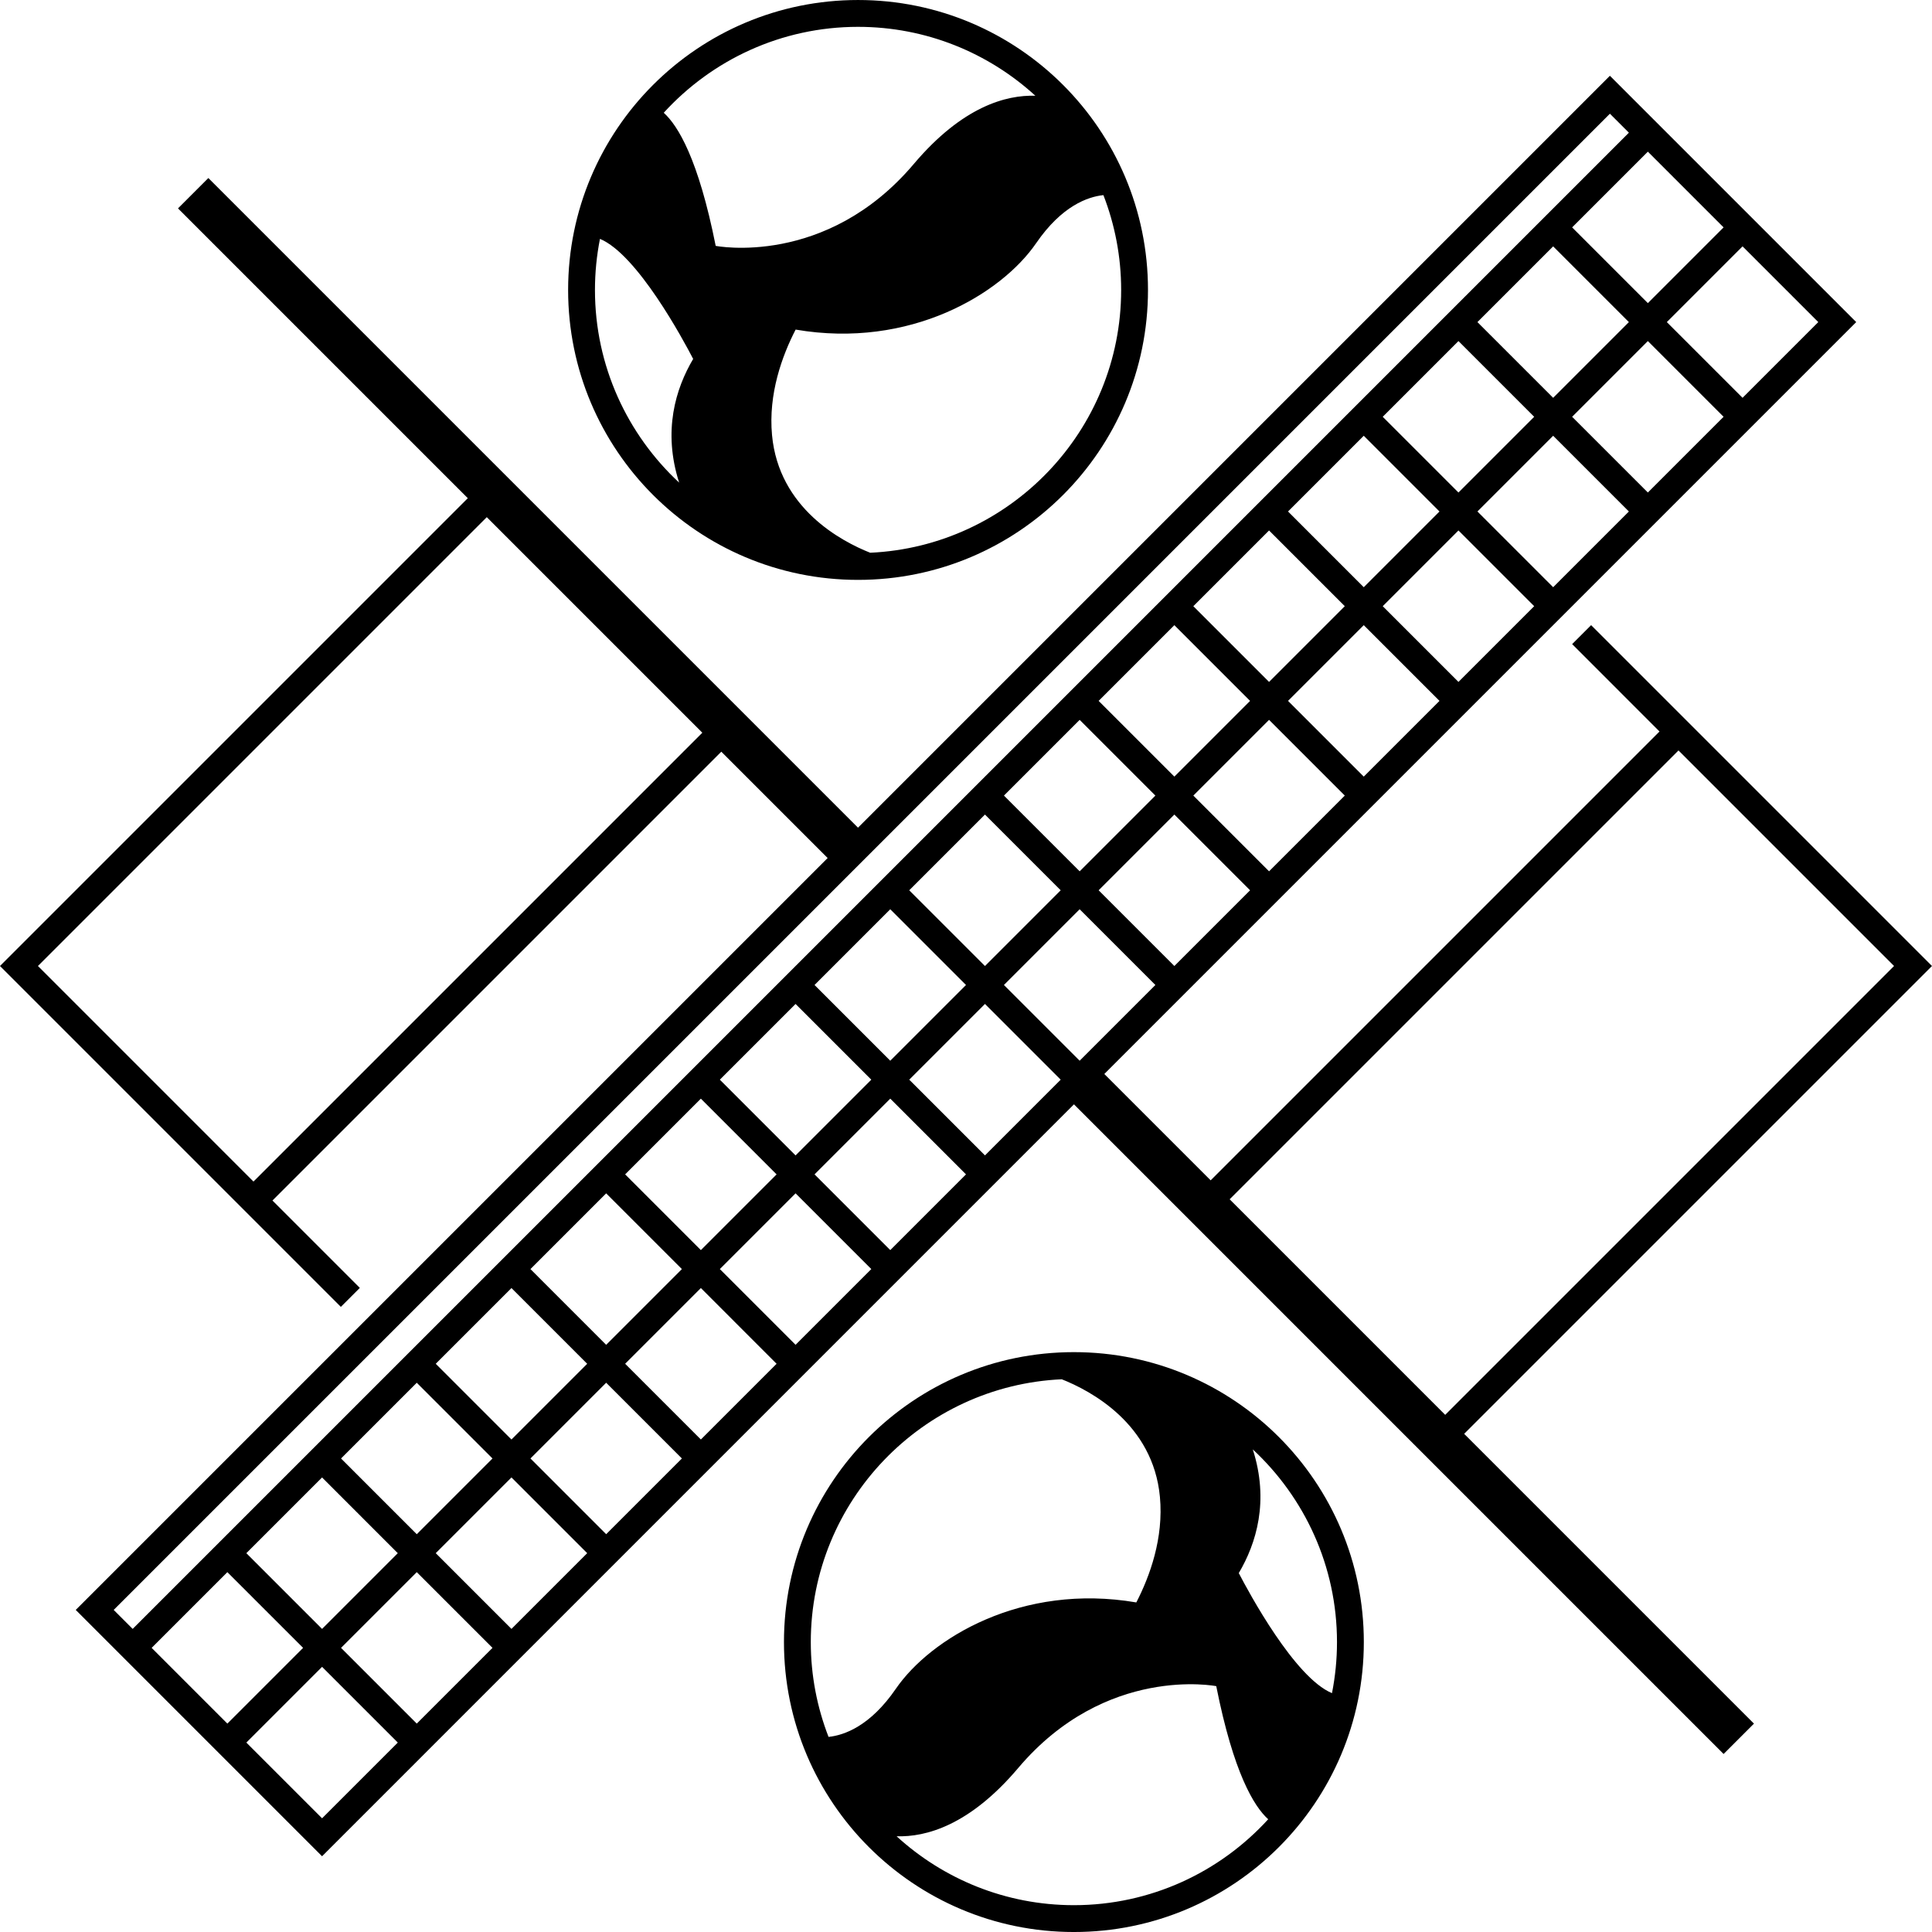
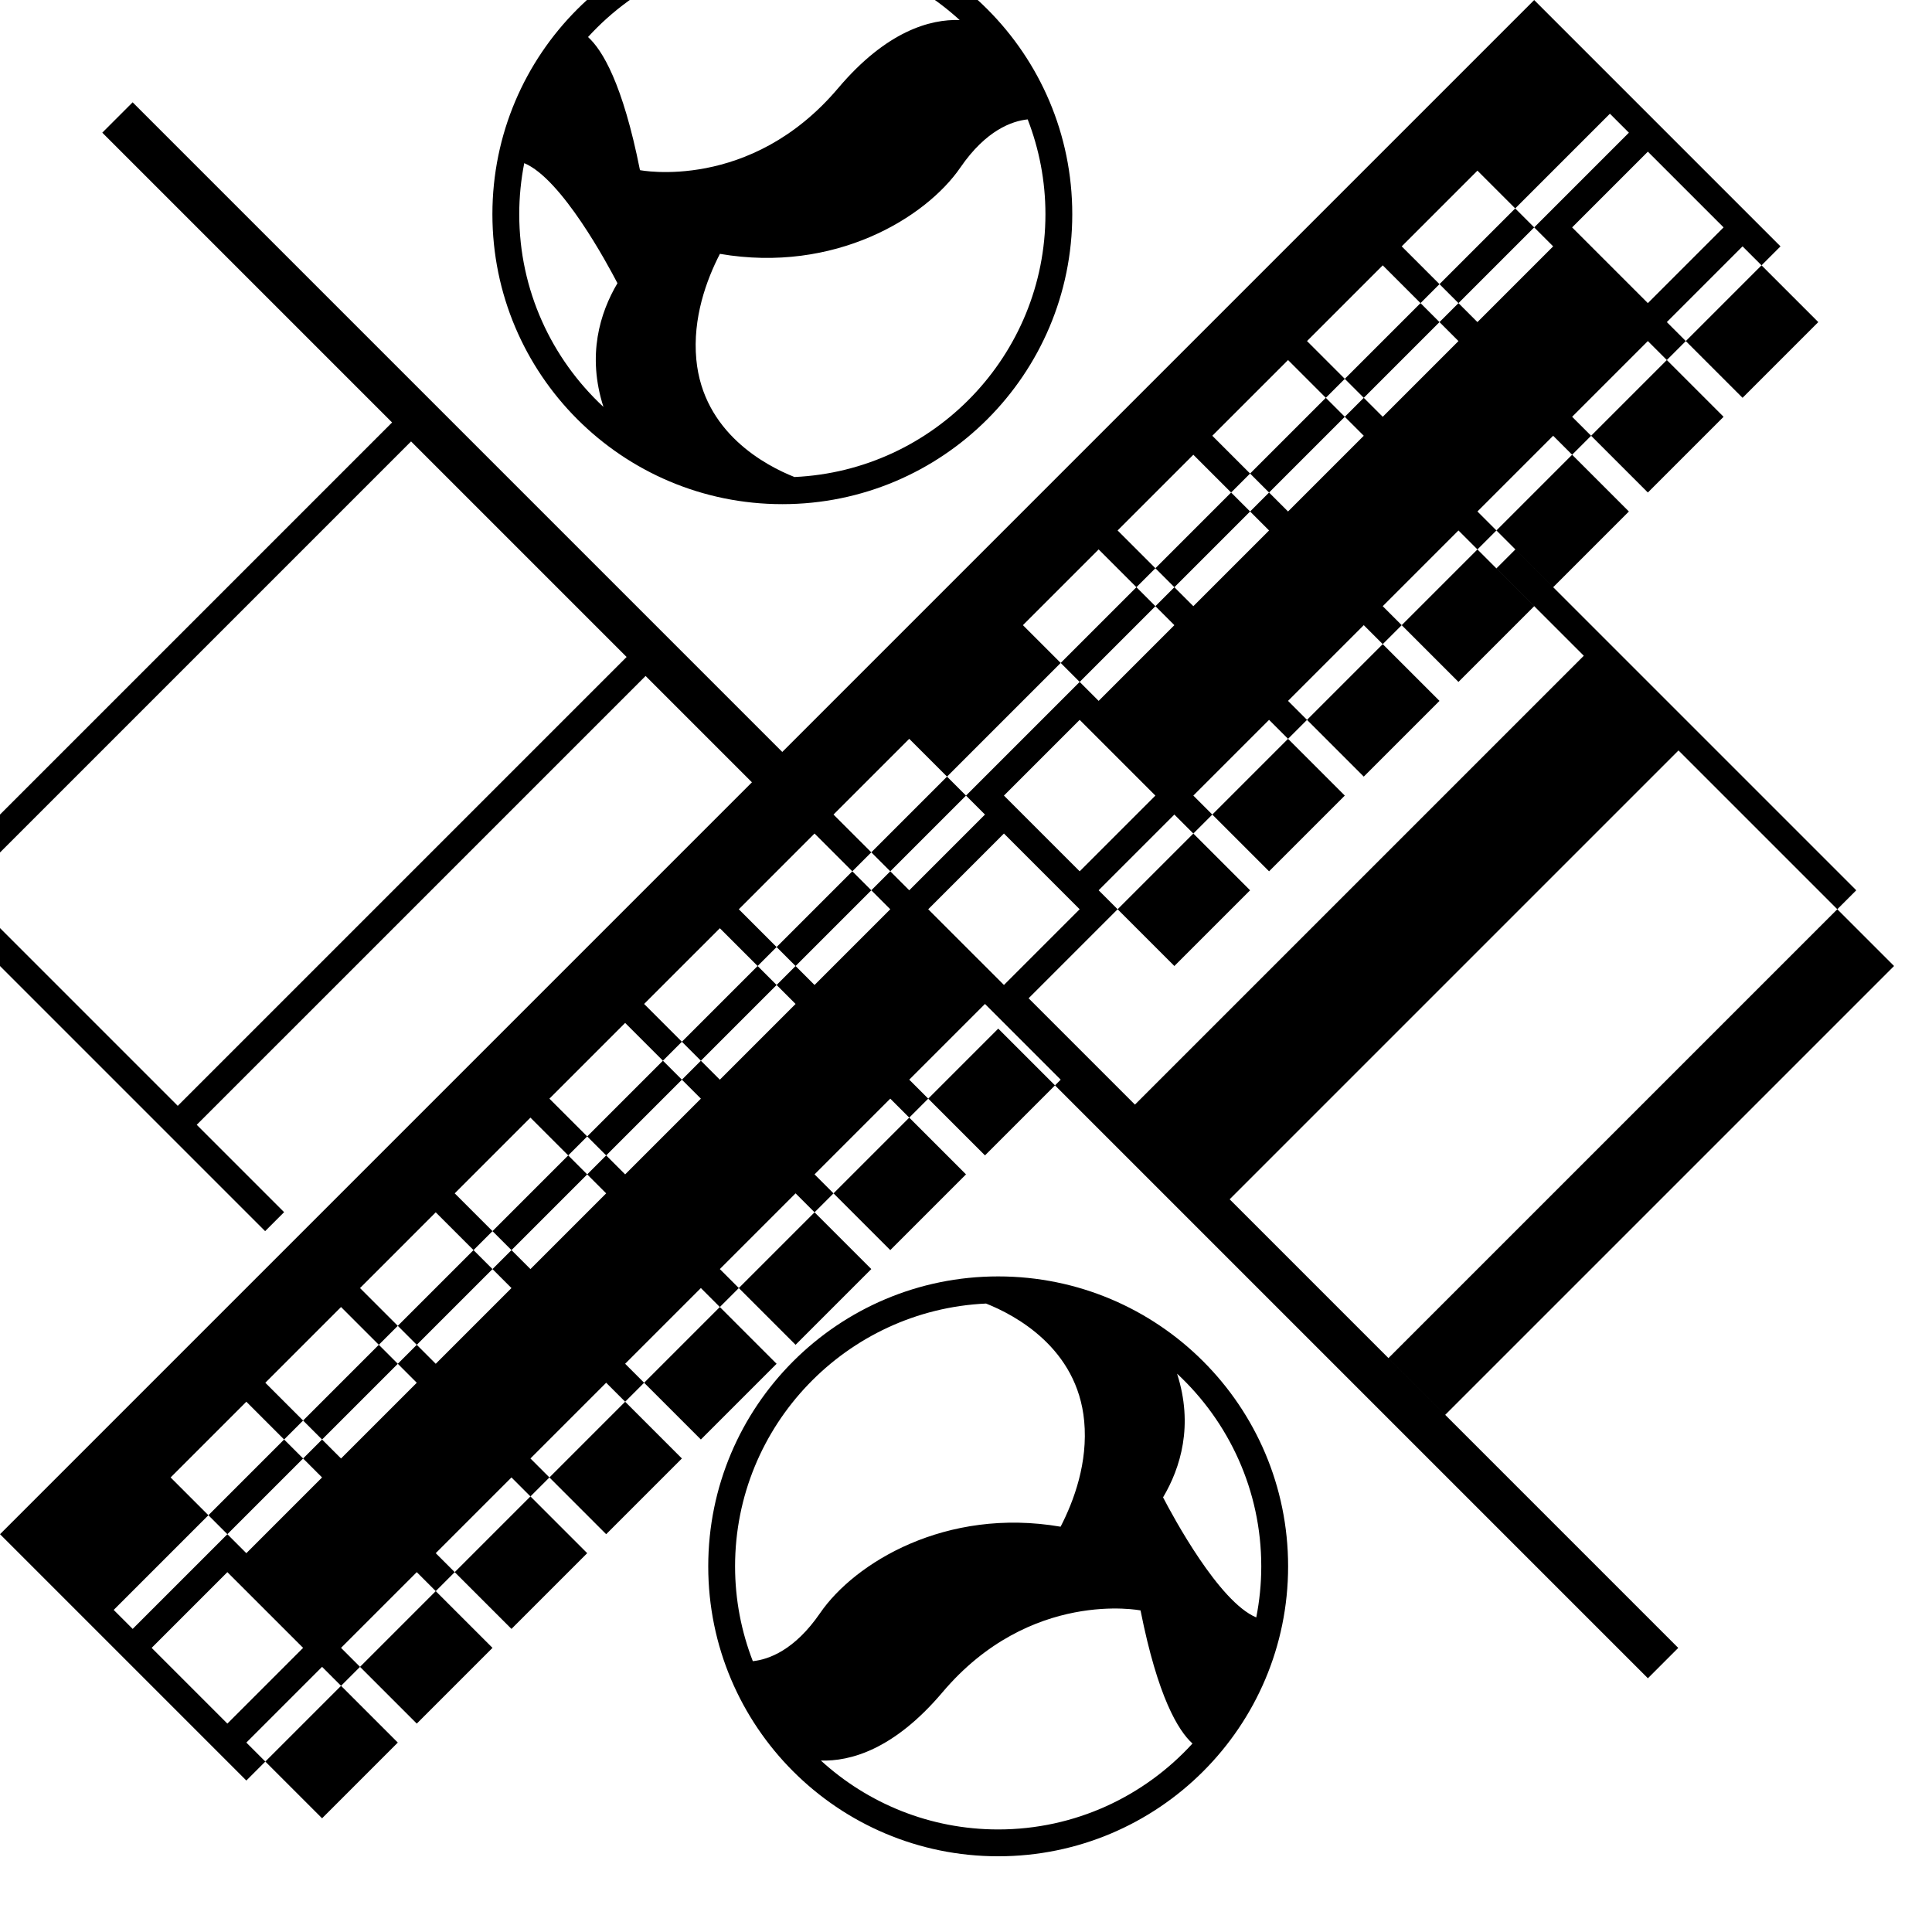
<svg xmlns="http://www.w3.org/2000/svg" enable-background="new 0 0 441.212 441.213" height="316.228" viewBox="0 0 441.212 441.213" width="316.228">
-   <path d="m280.816 273.884 102.504-102.504 49.226 49.226-102.504 102.504zm-55.878-10.024-17.294-17.294 17.296-17.294 17.292 17.292zm-21.626 21.626-17.294-17.294 17.294-17.294 17.294 17.294zm-21.626 21.626-17.294-17.294 17.294-17.294 17.294 17.294zm-21.626 21.626-17.294-17.292 17.294-17.294 17.292 17.294zm-21.628 21.628-17.292-17.294 17.292-17.294 17.294 17.294zm-21.626 21.626-17.294-17.294 17.294-17.294 17.294 17.294zm-21.626 21.626-17.294-17.294 17.294-17.292 17.294 17.292zm-21.626 21.626-17.294-17.292 17.294-17.294 17.294 17.292zm-38.92-38.92 17.292-17.292 17.294 17.292-17.294 17.294zm-8.668-8.666 341.692-341.69 4.334 4.332-341.692 341.692zm367.652-315.73-17.294 17.294-17.294-17.294 17.294-17.294zm21.626 21.626-17.294 17.292-17.292-17.292 17.292-17.294zm-38.92 38.92-17.294-17.294 17.294-17.294 17.294 17.294zm-21.626 21.626-17.294-17.294 17.294-17.294 17.294 17.294zm-21.626 21.626-17.294-17.292 17.294-17.296 17.294 17.296zm-21.628 21.626-17.294-17.292 17.294-17.294 17.294 17.294zm-21.626 21.628-17.294-17.294 17.294-17.294 17.294 17.294zm-21.626 21.626-17.294-17.294 17.294-17.294 17.294 17.294zm-4.334-38.92-17.292 17.294-17.294-17.294 17.294-17.294zm21.628-21.626-17.294 17.292-17.294-17.292 17.294-17.294zm21.626-21.626-17.294 17.294-17.294-17.294 17.294-17.294zm21.626-21.628-17.294 17.294-17.294-17.294 17.296-17.294zm8.666-43.252 17.294-17.294 17.294 17.294-17.294 17.294zm12.962 21.626-17.294 17.294-17.294-17.294 17.294-17.294zm-142.722 108.132 17.294-17.294 17.294 17.294-17.292 17.294zm-21.626 21.628 17.294-17.296 17.294 17.296-17.294 17.292zm-21.626 21.624 17.294-17.292 17.294 17.294-17.294 17.294zm-21.626 21.628 17.294-17.294 17.294 17.294-17.294 17.294zm-21.626 21.626 17.292-17.294 17.294 17.294-17.294 17.294zm-21.626 21.628 17.292-17.294 17.294 17.294-17.294 17.294zm-8.668 43.252-17.292 17.294-17.294-17.294 17.294-17.294zm-12.96-21.626 17.294-17.294 17.294 17.294-17.294 17.294zm168.68-90.84-17.294-17.292 17.294-17.296 17.292 17.296zm-188.676 27.6-49.224-49.226 102.504-102.504 49.224 49.226zm383.322-49.226-77.844-77.844-4.332 4.332 19.952 19.954-102.504 102.504-24.286-24.286 171.712-171.712-56.252-56.252-171.712 171.712-148.36-148.36-6.932 6.934 66.182 66.182-106.836 106.836 77.844 77.844 4.332-4.334-19.952-19.952 102.504-102.502 24.286 24.284-171.712 171.712 56.252 56.254 171.71-171.714 148.362 148.36 6.932-6.934-66.182-66.182zm-304.193-166.056c8.526 3.544 19.012 23.032 21.284 27.418-4 6.76-6.992 16.44-3.2 28.248-11.816-10.98-19.228-26.64-19.228-44.002 0-3.992.4-7.888 1.144-11.664m58.94-48.422c15.588 0 29.804 5.97 40.494 15.736-6.652-.216-16.644 2.432-27.774 15.588-20.03 23.672-45.232 18.696-45.232 18.696-3.94-19.814-8.612-27.466-11.864-30.398 10.996-12.05 26.818-19.622 44.376-19.622m56.032 38.43c2.606 6.724 4.052 14.022 4.052 21.656 0 32.202-25.466 58.56-57.314 60.014-6.542-2.59-20.86-10.12-22.416-26.86-.878-9.426 2.31-18.13 5.39-24.102 26.222 4.498 47.05-8.262 54.918-19.722 5.864-8.542 11.803-10.612 15.37-10.986m-56.032 87.868c36.568 0 66.212-29.644 66.212-66.212s-29.644-66.214-66.212-66.214-66.212 29.646-66.212 66.214 29.644 66.212 66.212 66.212m108.23 254.237c-8.526-3.544-19.01-23.032-21.284-27.418 4-6.76 6.992-16.44 3.2-28.248 11.816 10.982 19.228 26.64 19.228 44.004 0 3.99-.398 7.886-1.144 11.662m-58.94 48.422c-15.586 0-29.804-5.968-40.492-15.738 6.65.218 16.642-2.43 27.774-15.586 20.03-23.672 45.23-18.694 45.23-18.694 3.94 19.814 8.612 27.466 11.864 30.396-10.996 12.05-26.818 19.622-44.376 19.622m-56.03-38.43c-2.608-6.724-4.054-14.022-4.054-21.654 0-32.204 25.466-58.562 57.316-60.016 6.54 2.59 20.858 10.118 22.414 26.86.878 9.428-2.31 18.13-5.39 24.102-26.222-4.498-47.048 8.262-54.918 19.722-5.864 8.542-11.804 10.612-15.368 10.986m56.03-87.868c-36.568 0-66.212 29.646-66.212 66.214s29.644 66.212 66.212 66.212 66.212-29.644 66.212-66.212-29.644-66.214-66.212-66.214" />
+   <path d="m280.816 273.884 102.504-102.504 49.226 49.226-102.504 102.504zm-55.878-10.024-17.294-17.294 17.296-17.294 17.292 17.292zm-21.626 21.626-17.294-17.294 17.294-17.294 17.294 17.294zm-21.626 21.626-17.294-17.294 17.294-17.294 17.294 17.294zm-21.626 21.626-17.294-17.292 17.294-17.294 17.292 17.294zm-21.628 21.628-17.292-17.294 17.292-17.294 17.294 17.294zm-21.626 21.626-17.294-17.294 17.294-17.294 17.294 17.294zm-21.626 21.626-17.294-17.294 17.294-17.292 17.294 17.292zm-21.626 21.626-17.294-17.292 17.294-17.294 17.294 17.292zm-38.92-38.92 17.292-17.292 17.294 17.292-17.294 17.294zm-8.668-8.666 341.692-341.69 4.334 4.332-341.692 341.692zm367.652-315.73-17.294 17.294-17.294-17.294 17.294-17.294zm21.626 21.626-17.294 17.292-17.292-17.292 17.292-17.294zm-38.92 38.92-17.294-17.294 17.294-17.294 17.294 17.294zm-21.626 21.626-17.294-17.294 17.294-17.294 17.294 17.294zm-21.626 21.626-17.294-17.292 17.294-17.296 17.294 17.296zm-21.628 21.626-17.294-17.292 17.294-17.294 17.294 17.294zm-21.626 21.628-17.294-17.294 17.294-17.294 17.294 17.294zm-21.626 21.626-17.294-17.294 17.294-17.294 17.294 17.294zm-4.334-38.92-17.292 17.294-17.294-17.294 17.294-17.294m21.628-21.626-17.294 17.292-17.294-17.292 17.294-17.294zm21.626-21.626-17.294 17.294-17.294-17.294 17.294-17.294zm21.626-21.628-17.294 17.294-17.294-17.294 17.296-17.294zm8.666-43.252 17.294-17.294 17.294 17.294-17.294 17.294zm12.962 21.626-17.294 17.294-17.294-17.294 17.294-17.294zm-142.722 108.132 17.294-17.294 17.294 17.294-17.292 17.294zm-21.626 21.628 17.294-17.296 17.294 17.296-17.294 17.292zm-21.626 21.624 17.294-17.292 17.294 17.294-17.294 17.294zm-21.626 21.628 17.294-17.294 17.294 17.294-17.294 17.294zm-21.626 21.626 17.292-17.294 17.294 17.294-17.294 17.294zm-21.626 21.628 17.292-17.294 17.294 17.294-17.294 17.294zm-8.668 43.252-17.292 17.294-17.294-17.294 17.294-17.294zm-12.96-21.626 17.294-17.294 17.294 17.294-17.294 17.294zm168.68-90.84-17.294-17.292 17.294-17.296 17.292 17.296zm-188.676 27.6-49.224-49.226 102.504-102.504 49.224 49.226zm383.322-49.226-77.844-77.844-4.332 4.332 19.952 19.954-102.504 102.504-24.286-24.286 171.712-171.712-56.252-56.252-171.712 171.712-148.36-148.36-6.932 6.934 66.182 66.182-106.836 106.836 77.844 77.844 4.332-4.334-19.952-19.952 102.504-102.502 24.286 24.284-171.712 171.712 56.252 56.254 171.71-171.714 148.362 148.36 6.932-6.934-66.182-66.182zm-304.193-166.056c8.526 3.544 19.012 23.032 21.284 27.418-4 6.76-6.992 16.44-3.2 28.248-11.816-10.98-19.228-26.64-19.228-44.002 0-3.992.4-7.888 1.144-11.664m58.94-48.422c15.588 0 29.804 5.97 40.494 15.736-6.652-.216-16.644 2.432-27.774 15.588-20.03 23.672-45.232 18.696-45.232 18.696-3.94-19.814-8.612-27.466-11.864-30.398 10.996-12.05 26.818-19.622 44.376-19.622m56.032 38.43c2.606 6.724 4.052 14.022 4.052 21.656 0 32.202-25.466 58.56-57.314 60.014-6.542-2.59-20.86-10.12-22.416-26.86-.878-9.426 2.31-18.13 5.39-24.102 26.222 4.498 47.05-8.262 54.918-19.722 5.864-8.542 11.803-10.612 15.37-10.986m-56.032 87.868c36.568 0 66.212-29.644 66.212-66.212s-29.644-66.214-66.212-66.214-66.212 29.646-66.212 66.214 29.644 66.212 66.212 66.212m108.23 254.237c-8.526-3.544-19.01-23.032-21.284-27.418 4-6.76 6.992-16.44 3.2-28.248 11.816 10.982 19.228 26.64 19.228 44.004 0 3.99-.398 7.886-1.144 11.662m-58.94 48.422c-15.586 0-29.804-5.968-40.492-15.738 6.65.218 16.642-2.43 27.774-15.586 20.03-23.672 45.23-18.694 45.23-18.694 3.94 19.814 8.612 27.466 11.864 30.396-10.996 12.05-26.818 19.622-44.376 19.622m-56.03-38.43c-2.608-6.724-4.054-14.022-4.054-21.654 0-32.204 25.466-58.562 57.316-60.016 6.54 2.59 20.858 10.118 22.414 26.86.878 9.428-2.31 18.13-5.39 24.102-26.222-4.498-47.048 8.262-54.918 19.722-5.864 8.542-11.804 10.612-15.368 10.986m56.03-87.868c-36.568 0-66.212 29.646-66.212 66.214s29.644 66.212 66.212 66.212 66.212-29.644 66.212-66.212-29.644-66.214-66.212-66.214" />
</svg>